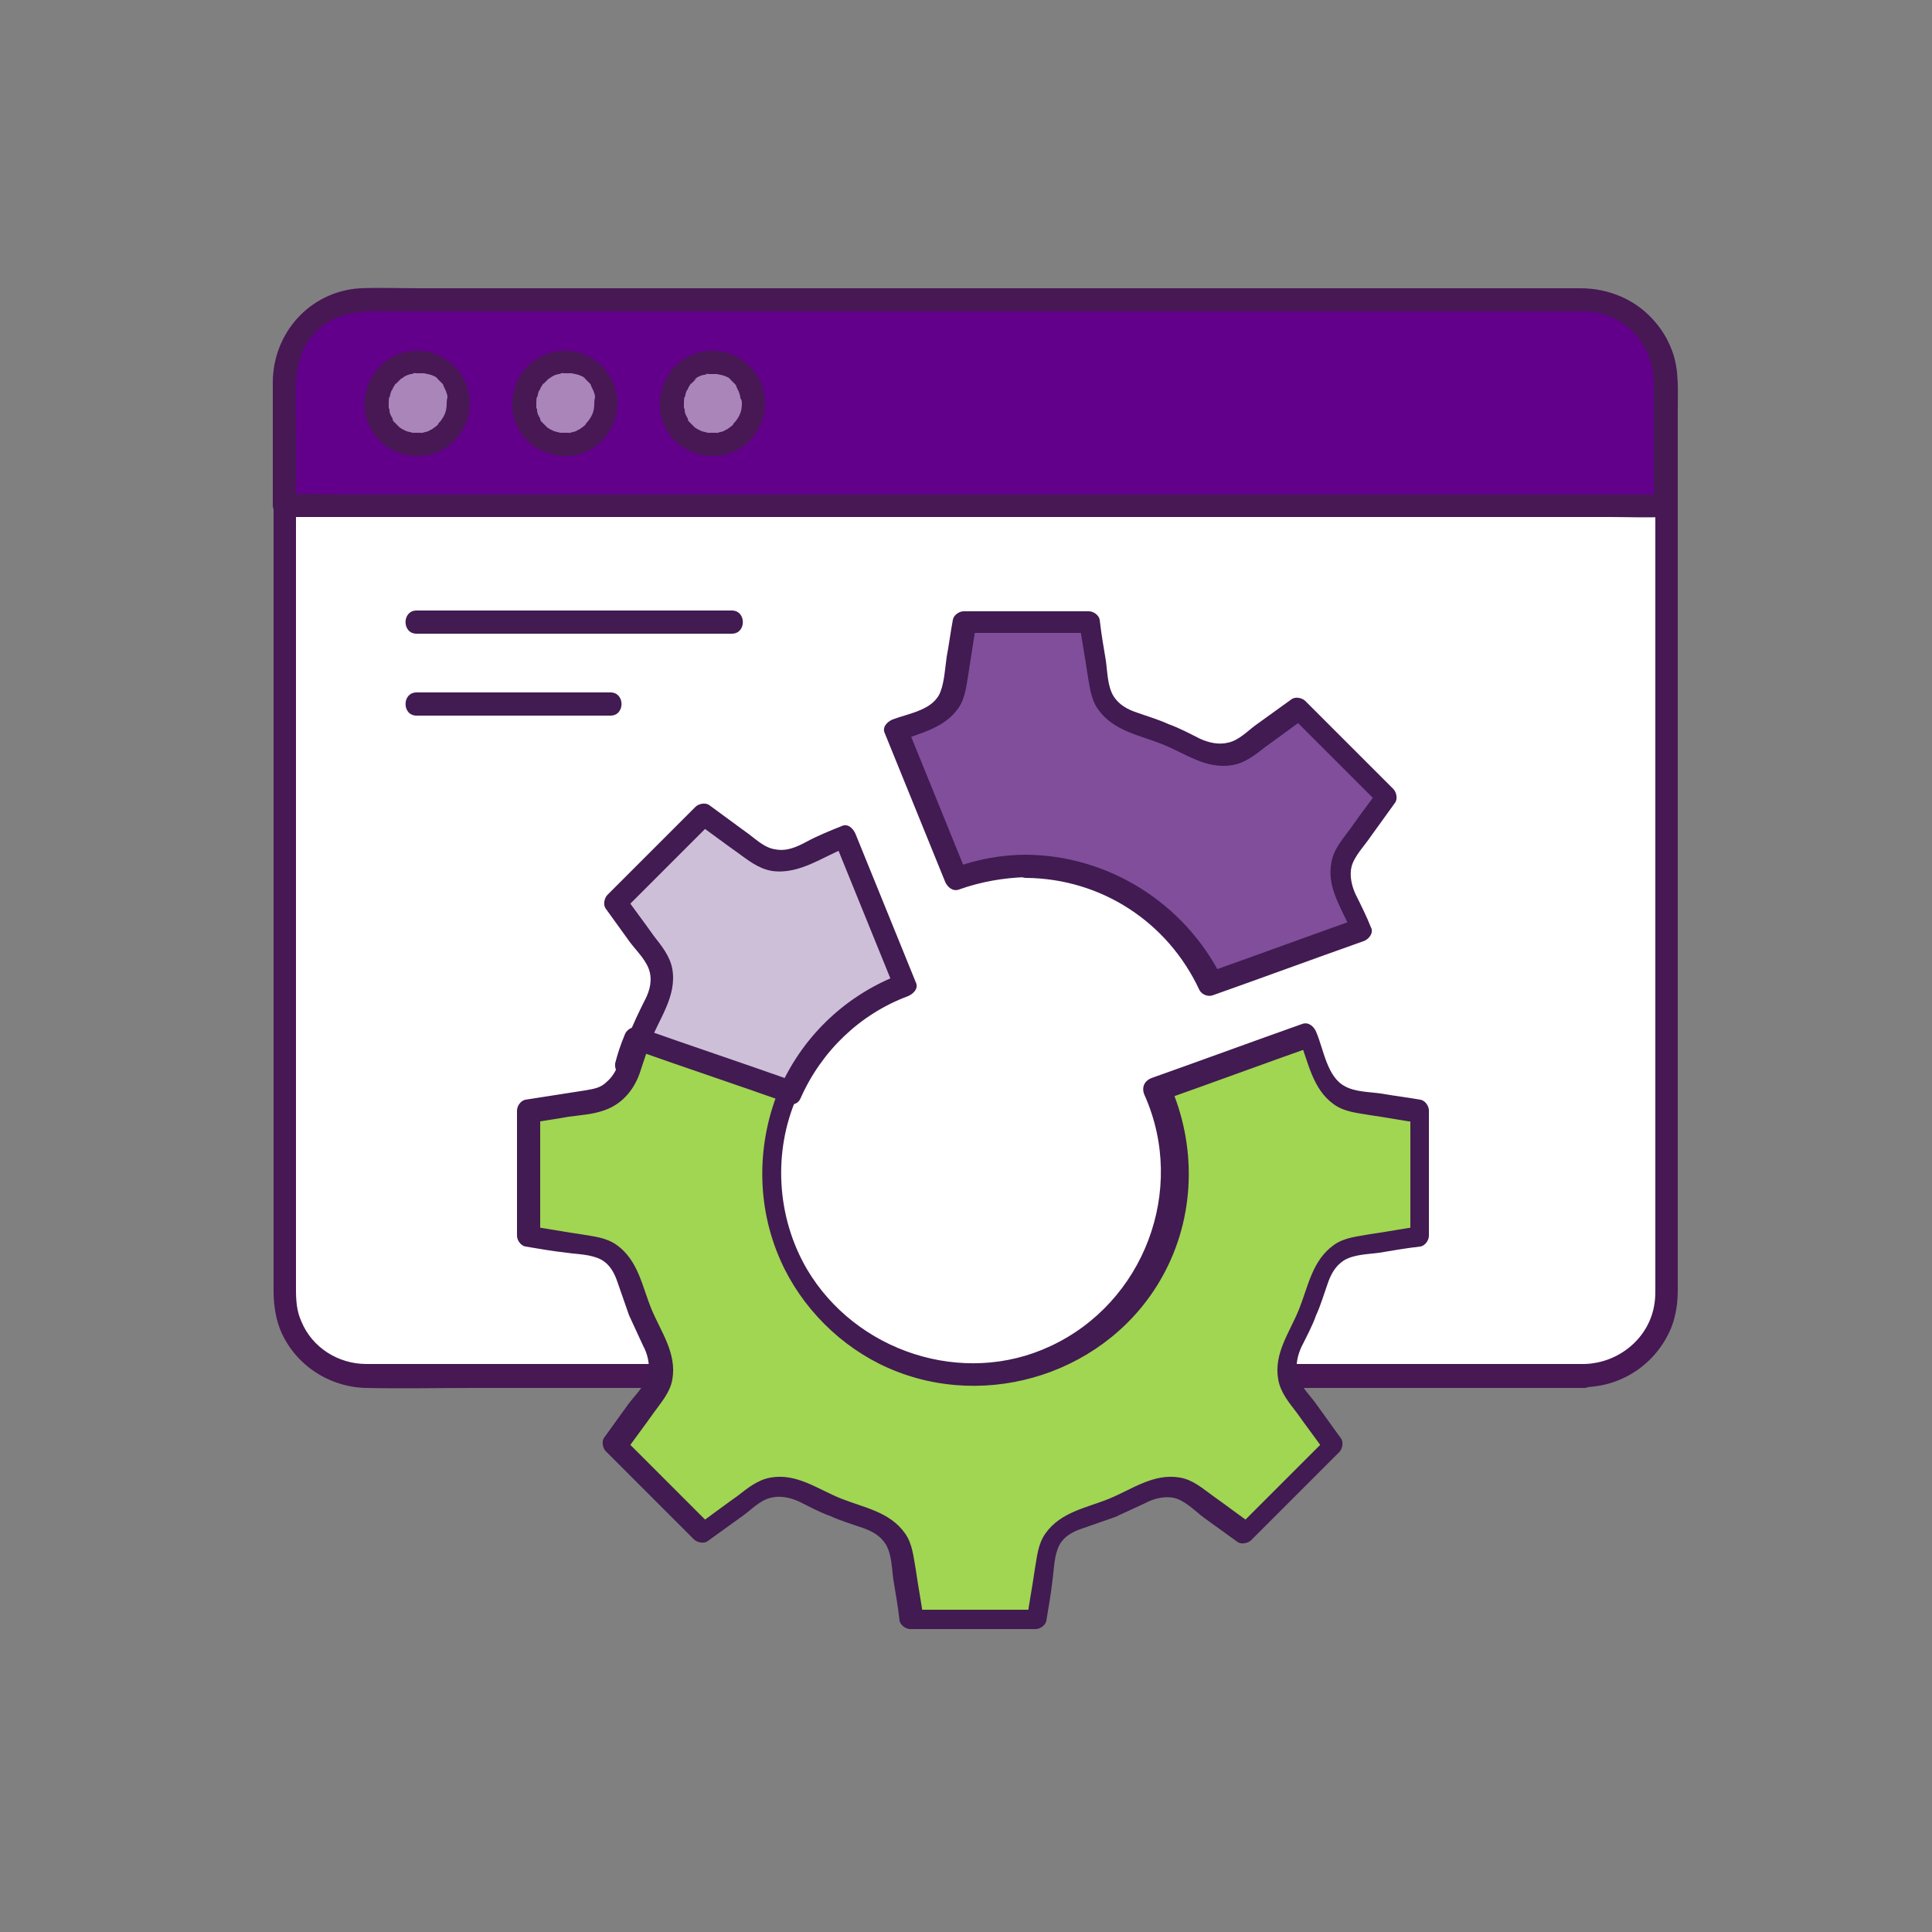
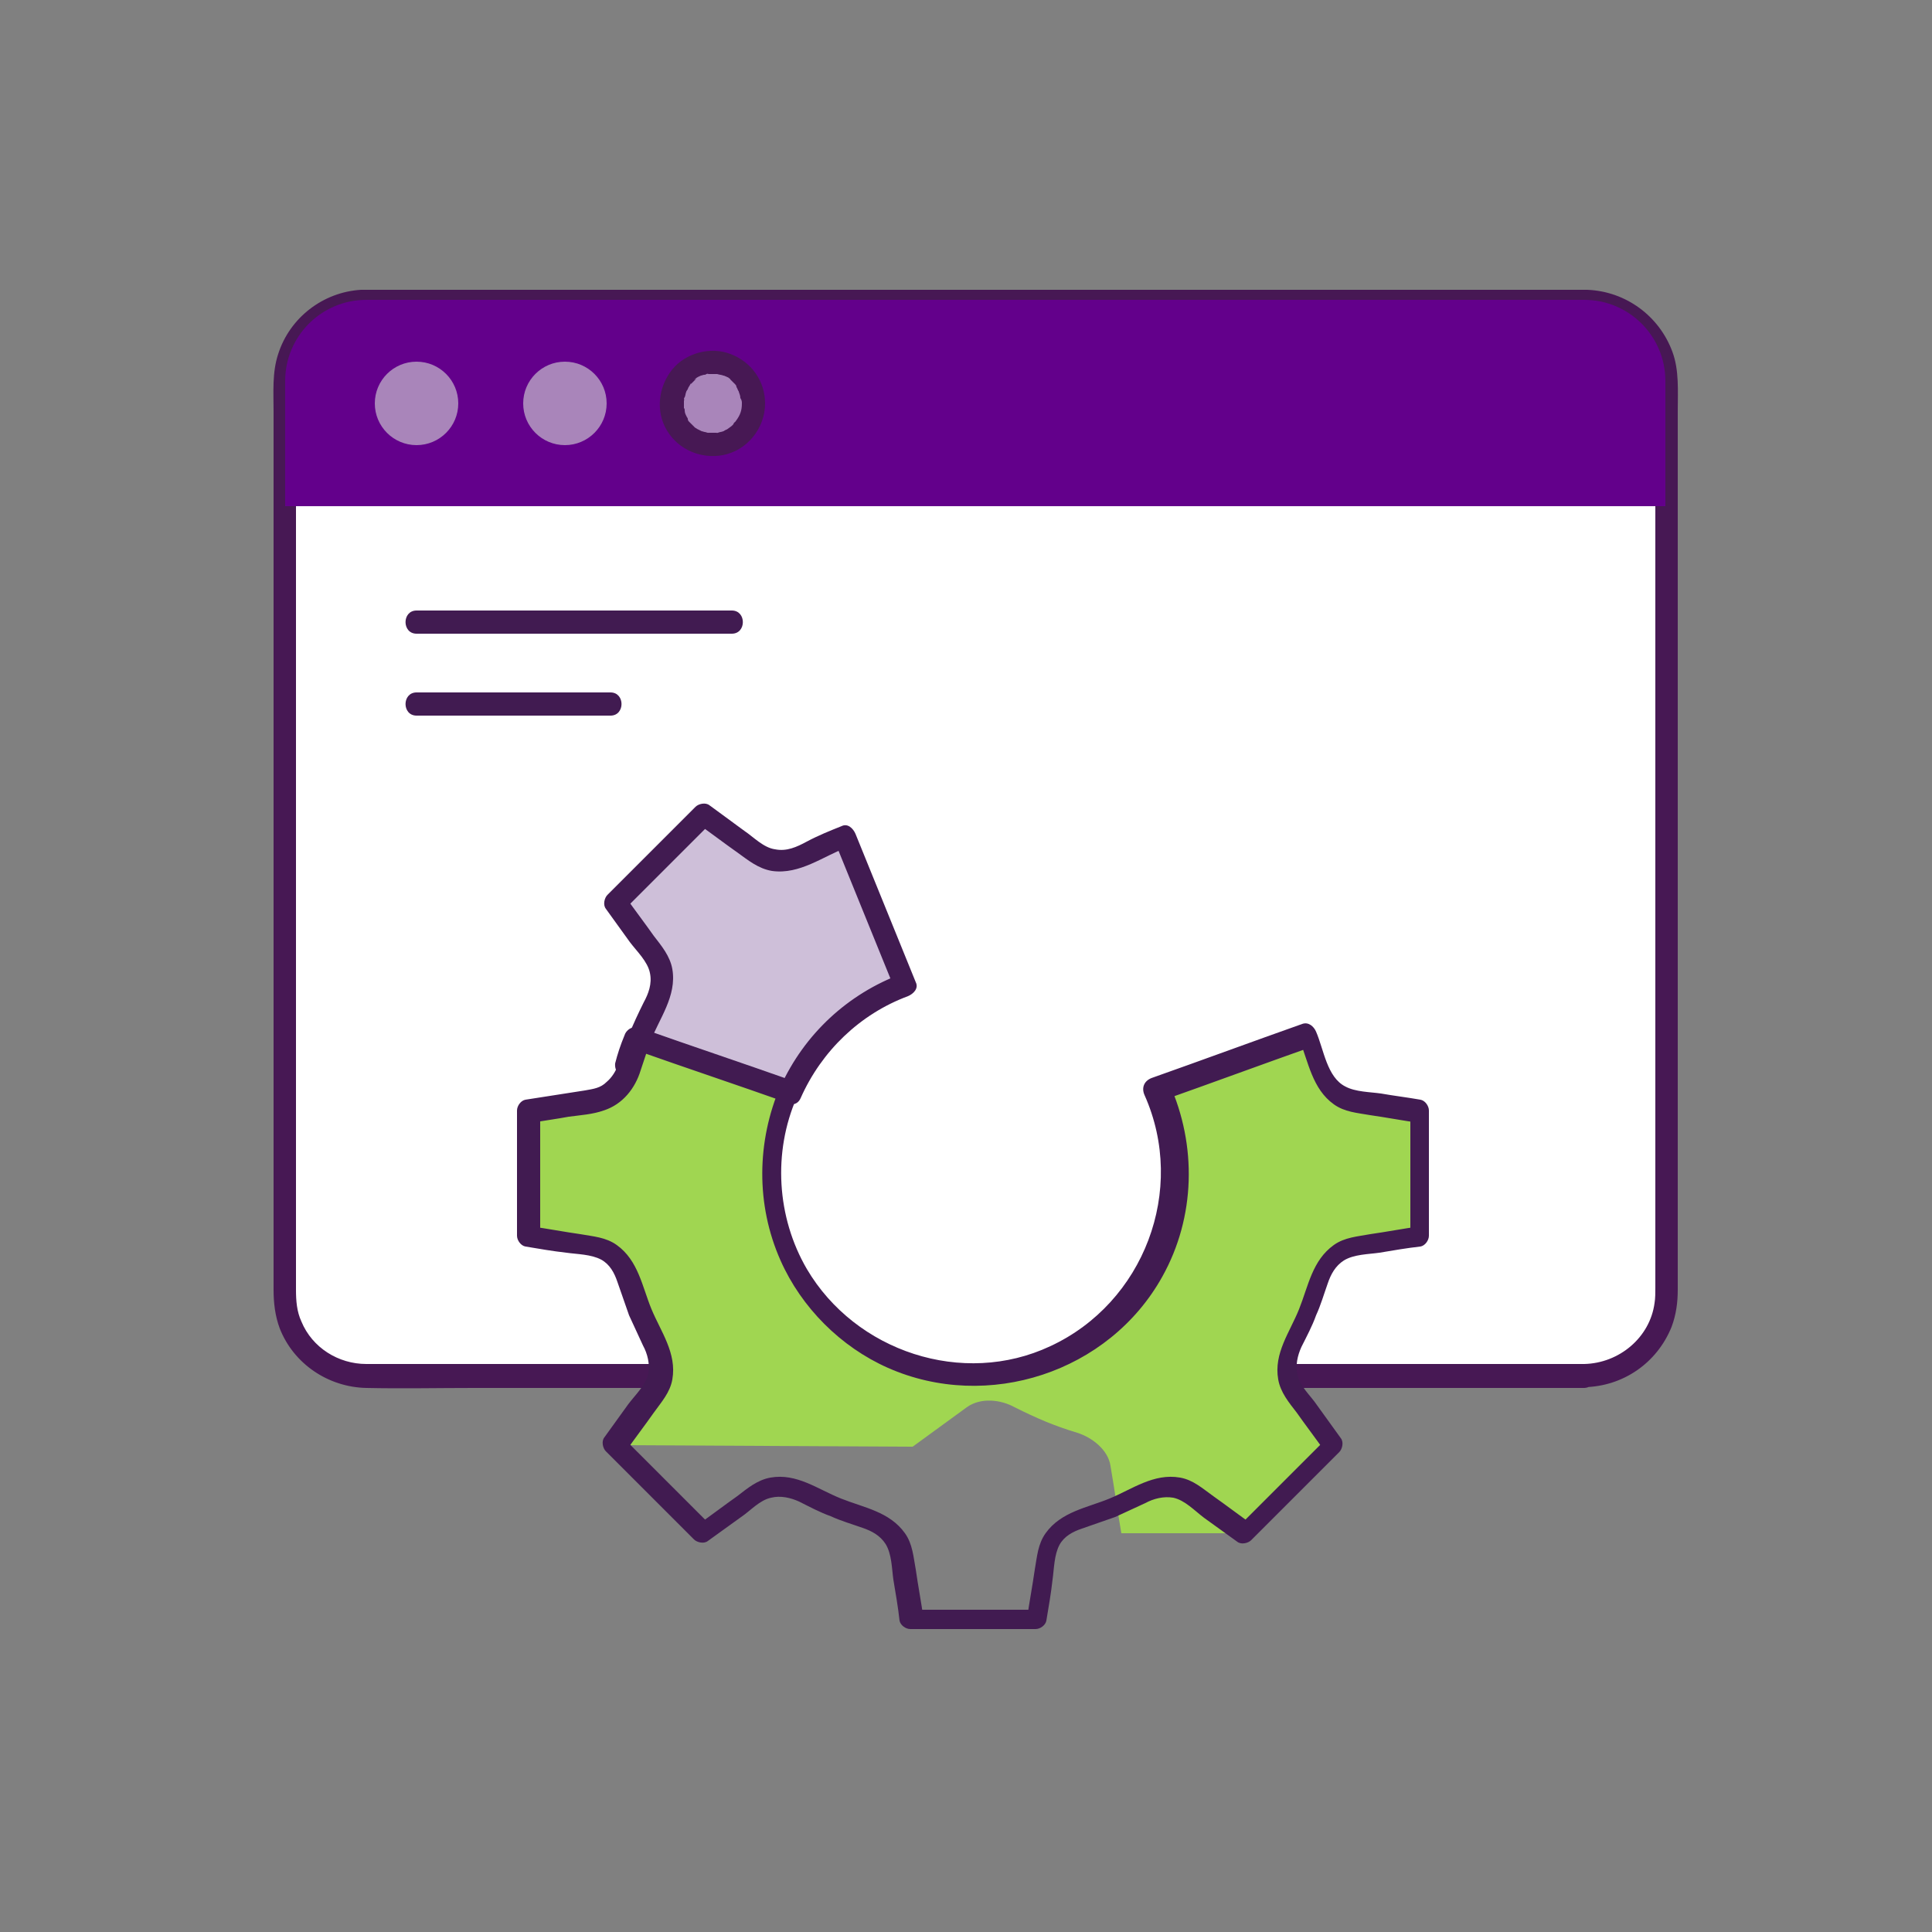
<svg xmlns="http://www.w3.org/2000/svg" viewBox="0 0 250 250" style="enable-background:new 0 0 250 250" xml:space="preserve">
  <rect x="0" y="0" width="250" height="250" fill="#808080" stroke="none" />
  <style>.st1{fill:#471854}.st4{fill:#a985ba}.st5{fill:#411b51}</style>
  <g id="tt">
    <path d="M205 178H47.4c-5.8 0-10.5-4.7-10.5-10.5V49.3c0-5.8 4.7-10.5 10.5-10.5H205c5.8 0 10.5 4.7 10.5 10.5v118.1c0 5.9-4.7 10.6-10.5 10.6z" style="fill:#fff" />
    <path class="st1" d="M205 176.5H47.4c-3.6 0-7-2.1-8.4-5.5-.6-1.3-.7-2.7-.7-4.1v-113c0-1.8-.1-3.6.1-5.4.5-4.5 4.5-7.9 9-8h157.7c3.7 0 7.1 2.3 8.5 5.8.8 2.2.6 4.6.6 6.9v113.4c0 .7 0 1.4-.1 2-.6 4.5-4.6 7.8-9.1 7.9-1.9 0-1.9 3 0 3 5-.1 9.4-3.1 11.3-7.8.6-1.6.8-3.2.8-4.8V53.2c0-2.6.2-5.3-.7-7.7-1.7-4.6-6-7.8-11-8H46.7c-4.9.3-9.2 3.6-10.7 8.3-.8 2.4-.6 5-.6 7.4v113.7c0 1.7.2 3.4.8 5 1.8 4.6 6.3 7.6 11.2 7.7 4.6.1 9.3 0 13.9 0H205c2-.1 2-3.1 0-3.1z" />
    <path d="M215.5 65.5H36.9V49.3c0-5.8 4.7-10.5 10.5-10.5H205c5.8 0 10.5 4.7 10.5 10.5v16.2z" style="fill:#63008b" />
-     <path class="st1" d="M215.5 64H44.1c-2.3 0-4.7-.2-7 0h-.3l1.5 1.5V54.7c0-4.1-.6-8.6 2.6-11.8 3.1-3.1 7.2-2.6 11.1-2.6h153c5.2.1 9 4.2 9 9.4v15.8c0 1.9 3 1.9 3 0v-16c0-2.9-.9-5.6-2.8-7.8-2.4-2.9-6-4.4-9.7-4.4H54.3c-2.6 0-5.2-.1-7.7 0-6.5.4-11.3 5.8-11.3 12.2v15.9c0 .8.7 1.5 1.5 1.5h171.4c2.3 0 4.7.1 7 0h.3c2 .1 2-2.9 0-2.9z" />
    <circle class="st4" cx="53.9" cy="52.2" r="5.4" />
-     <path class="st1" d="M57.8 52.2c0 .9-.2 1.5-.8 2.3-.2.4.1-.1-.1.1-.1.1-.2.2-.2.3l-.2.2s-.4.3-.1.1c-.2.1-.4.3-.6.4-.1 0-.2.1-.2.1-.2.1-.2.1 0 0-.1 0-.1.1-.2.1-.2.1-.5.1-.7.2-.1 0-.4.1-.1 0h-1.1c-.3 0 .3.1-.1 0-.1 0-.3-.1-.4-.1-.1 0-.3-.1-.4-.1 0 0-.3-.1 0 0l-.6-.3c-.1-.1-.2-.1-.3-.2l-.1-.1-.6-.6c.2.2 0 0 0 0-.1-.1-.2-.2-.2-.4 0-.1-.1-.2-.1-.2l-.1-.2c-.1-.2-.2-.4-.2-.7 0-.1 0-.2-.1-.3 0-.2 0-.2 0 0v-.9s.1-.5 0-.2c0-.1 0-.2.1-.3.1-.2.1-.5.2-.7.1-.4-.1.2.1-.2.1-.1.1-.2.2-.4.1-.1.1-.2.2-.3 0-.1.2-.3.1-.1l.5-.5.2-.2.2-.1c.2-.2.5-.3.7-.4-.1 0-.2.1 0 0 .1 0 .3-.1.4-.1.1 0 .2 0 .3-.1 0 0 .4-.1.2 0h1.2c.3.1.6.1.8.2.4.1-.1-.1.1 0 .1.1.3.1.4.2.1 0 .2.1.2.1.1.1.2.1.2.2-.1-.1-.1-.1 0 0l.5.5c.3.3-.1-.2.1.1.1.1.2.2.2.4.1.1.1.2.2.4.1.3 0-.2.1.2.1.3.2.5.2.8 0 0 0 .3 0 0-.1.4-.1.6-.1.8 0 .8.7 1.5 1.5 1.5s1.5-.7 1.5-1.5c0-2.9-1.8-5.4-4.5-6.4-2.6-1-5.8-.1-7.5 2-1.8 2.2-2.2 5.4-.7 7.9 1.5 2.5 4.4 3.7 7.2 3.2 3.2-.6 5.5-3.5 5.5-6.7 0-.8-.7-1.5-1.5-1.5-.9 0-1.5.7-1.5 1.5z" />
    <circle class="st4" cx="73.1" cy="52.2" r="5.4" />
-     <path class="st1" d="M76.9 52.2c0 .9-.2 1.5-.8 2.3-.2.4.1-.1-.1.1-.1.1-.2.2-.2.3l-.2.2s-.4.3-.1.1c-.2.1-.4.3-.6.4-.1 0-.2.1-.2.1-.2.1-.2.1 0 0-.1 0-.1.1-.2.1-.2.1-.5.1-.7.2-.1 0-.4.1-.1 0h-1.1c-.3 0 .3.1-.1 0-.1 0-.3-.1-.4-.1-.1 0-.3-.1-.4-.1 0 0-.3-.1 0 0l-.6-.3c-.1-.1-.2-.1-.3-.2l-.1-.1-.6-.6c.2.2 0 0 0 0-.1-.1-.2-.2-.2-.4 0-.1-.1-.2-.1-.2l-.1-.2c-.1-.2-.2-.4-.2-.7 0-.1 0-.2-.1-.3 0-.2 0-.2 0 0v-.9s.1-.5 0-.2c0-.1 0-.2.1-.3.1-.2.1-.5.2-.7.1-.4-.1.2.1-.2.1-.1.1-.2.2-.4.1-.1.1-.2.2-.3 0-.1.2-.3.1-.1l.5-.5.2-.2.2-.1c.2-.2.5-.3.7-.4-.1 0-.2.1 0 0 .1 0 .3-.1.4-.1.1 0 .2 0 .3-.1 0 0 .4-.1.2 0H74c.3.1.6.1.8.2.4.1-.1-.1.1 0 .1.1.3.1.4.2.1 0 .2.1.2.1.1.1.2.1.2.2-.1-.1-.1-.1 0 0l.5.5c.3.3-.1-.2.1.1.1.1.2.2.2.4.1.1.1.2.2.4.1.3 0-.2.1.2.1.3.2.5.2.8 0 0 0 .3 0 0-.1.4-.1.6-.1.8 0 .8.7 1.5 1.5 1.5s1.5-.7 1.5-1.5c0-2.9-1.8-5.4-4.5-6.4-2.6-1-5.8-.1-7.5 2-1.8 2.2-2.2 5.4-.7 7.9 1.5 2.5 4.4 3.7 7.2 3.2 3.2-.6 5.5-3.5 5.5-6.7 0-.8-.7-1.5-1.5-1.5s-1.5.7-1.5 1.5z" />
    <circle class="st4" cx="92.2" cy="52.2" r="5.4" />
    <path class="st1" d="M96 52.2c0 .9-.2 1.5-.8 2.3-.2.4.1-.1-.1.1-.1.1-.2.2-.2.3l-.2.2s-.4.3-.1.1c-.2.1-.4.3-.6.4-.1 0-.2.1-.2.1-.2.1-.2.1 0 0-.1 0-.1.1-.2.1-.2.1-.5.1-.7.2-.1 0-.4.1-.1 0h-1.1c-.3 0 .3.1-.1 0-.1 0-.3-.1-.4-.1-.1 0-.3-.1-.4-.1 0 0-.3-.1 0 0l-.6-.3c-.1-.1-.2-.1-.3-.2l-.1-.1-.6-.6c.2.2 0 0 0 0-.1-.1-.2-.2-.2-.4 0-.1-.1-.2-.1-.2l-.1-.2c-.1-.2-.2-.4-.2-.7 0-.1 0-.2-.1-.3 0-.2 0-.2 0 0v-.9s.1-.5 0-.2c0-.1 0-.2.1-.3.1-.2.1-.5.2-.7.1-.4-.1.2.1-.2.1-.1.1-.2.2-.4.1-.1.1-.2.2-.3 0-.1.2-.3.1-.1l.5-.5.2-.2c-.5.3-.1 0-.1 0 .2-.2.5-.3.7-.4-.1 0-.2.1 0 0 .1 0 .3-.1.4-.1.1 0 .2 0 .3-.1 0 0 .4-.1.2 0h1.2c.3.1.6.1.8.2.4.1-.1-.1.1 0 .1.1.3.1.4.2.1 0 .2.1.2.1.1.1.2.1.2.2-.1-.1-.1-.1 0 0l.5.5c.3.3-.1-.2.1.1.1.1.2.2.2.4.1.1.1.2.2.4.1.3 0-.2.1.2.1.3.2.5.2.8 0 0 0 .3 0 0 .2.3.2.5.2.7 0 .8.7 1.5 1.5 1.5S99 53 99 52.2c0-2.9-1.8-5.4-4.5-6.4-2.6-1-5.8-.1-7.5 2-1.8 2.2-2.2 5.4-.7 7.9 1.5 2.5 4.4 3.7 7.2 3.2 3.2-.6 5.5-3.5 5.5-6.7 0-.8-.7-1.5-1.5-1.5s-1.4.7-1.5 1.5z" />
-     <path d="M132.8 112.1c-3.2 0-6.2.6-9 1.6L116 94.6c1-.4 2-.7 3.1-1.1 1.9-.6 4-2.2 4.3-4.3.5-2.9.9-5.8 1.4-8.7H141c.5 2.9.9 5.8 1.4 8.7.3 2.1 2.4 3.7 4.3 4.3 3 .9 5.3 1.9 8.1 3.3 1.8 1 4.4 1.3 6.2 0 2.3-1.7 4.7-3.4 7-5.1l11.4 11.4c-1.7 2.3-3.4 4.7-5.1 7-1.3 1.8-1 4.4 0 6.2.7 1.4 1.3 2.6 1.9 3.9l-19.5 7c-4.3-8.8-13.3-15.1-23.9-15.1z" style="fill:#804e9a" />
-     <path class="st5" d="M132.8 110.6c-3.2 0-6.4.6-9.4 1.7.6.3 1.2.7 1.8 1l-7.8-19.2c-.3.6-.7 1.2-1 1.8 2.8-1.1 5.9-1.7 7.7-4.4.9-1.4 1-3.2 1.3-4.9.3-1.9.6-3.8.9-5.8-.5.4-1 .7-1.4 1.1h16.2c-.5-.4-1-.7-1.4-1.1.3 2.1.7 4.2 1 6.3.3 1.6.4 3.3 1.4 4.7 2 2.8 5.3 3.3 8.3 4.5 3 1.2 5.7 3.3 9.1 2.7 1.7-.3 3-1.4 4.3-2.4 1.7-1.2 3.4-2.5 5.1-3.7-.6-.1-1.2-.2-1.8-.2l11.4 11.4c-.1-.6-.2-1.2-.2-1.8-1.1 1.6-2.3 3.1-3.4 4.7-1 1.4-2.3 2.8-2.6 4.5-.7 3.4 1.4 6.1 2.6 9.1.3-.6.7-1.2 1-1.8-6.5 2.3-13 4.7-19.5 7 .6.2 1.1.5 1.7.7-4.8-9.6-14.6-15.8-25.3-15.9-1.9 0-1.9 3 0 3 9.7.1 18.3 5.7 22.4 14.5.3.6 1.1.9 1.7.7 6.5-2.3 13-4.7 19.5-7 .7-.2 1.4-1.1 1-1.8-.6-1.5-1.3-2.9-2-4.3-.5-1.1-.8-2.4-.5-3.6.4-1.4 1.7-2.7 2.5-3.9 1-1.4 2.1-2.9 3.1-4.3.4-.5.2-1.4-.2-1.8l-11.4-11.4c-.4-.4-1.3-.6-1.8-.2-1.4 1-2.9 2.1-4.3 3.1-1.2.8-2.4 2.2-3.9 2.5-1.2.3-2.5 0-3.6-.5-1.4-.7-2.7-1.4-4.1-1.9-1.3-.6-2.7-1-4.1-1.5-1.2-.4-2.3-1-3-2.1-.8-1.3-.8-3.2-1-4.6-.3-1.8-.6-3.5-.8-5.3-.1-.6-.8-1.1-1.4-1.1h-16.2c-.6 0-1.3.5-1.4 1.1-.3 1.6-.5 3.2-.8 4.8-.2 1.4-.3 3.2-.8 4.5-.9 2.4-4.1 2.8-6.2 3.6-.7.3-1.4 1-1 1.8l7.8 19.2c.3.7 1 1.3 1.8 1 2.8-1 5.7-1.5 8.6-1.6 2.1.1 2.1-2.9.1-2.9z" />
    <path d="m102.3 141.3-19.6-6.8c.6-1.5 1.2-2.9 2.1-4.5 1-1.8 1.3-4.4 0-6.2-1.7-2.3-3.4-4.7-5.1-7l11.4-11.4c2.3 1.7 4.7 3.4 7 5.1 1.8 1.3 4.4 1 6.2 0 1.8-.9 3.3-1.6 5-2.3l7.8 19.2c-6.6 2.4-11.9 7.5-14.8 13.9z" style="fill:#cebfd9" />
    <path class="st5" d="M102.7 139.9c-6.5-2.3-13.1-4.5-19.6-6.8.3.6.7 1.2 1 1.8 1.2-3.1 3.5-6 2.9-9.5-.3-1.7-1.4-3-2.4-4.3-1.2-1.7-2.5-3.4-3.7-5.1-.1.6-.2 1.2-.2 1.8l11.4-11.4c-.6.1-1.2.2-1.8.2 1.7 1.2 3.4 2.5 5.1 3.7 1.4 1 2.7 2.1 4.5 2.4 3.6.5 6.6-1.9 9.8-3.1-.6-.3-1.2-.7-1.8-1l7.8 19.2c.3-.6.7-1.2 1-1.8-7 2.6-12.6 7.8-15.7 14.6-.8 1.7 1.8 3.3 2.6 1.5 2.7-6.1 7.7-10.9 13.9-13.2.7-.3 1.4-1 1-1.8l-7.8-19.2c-.3-.7-1-1.4-1.8-1-1.5.6-3 1.2-4.5 2-1.3.7-2.6 1.3-4.1 1-1.5-.2-2.8-1.6-4-2.4l-4.5-3.3c-.5-.4-1.4-.2-1.8.2l-11.4 11.4c-.4.4-.6 1.3-.2 1.8 1 1.4 2.1 2.9 3.1 4.3.9 1.2 2.3 2.5 2.6 4 .3 1.4-.2 2.7-.8 3.8-.7 1.4-1.4 2.9-2 4.4-.3.8.4 1.6 1 1.8 6.5 2.3 13.1 4.5 19.6 6.8 1.9.7 2.7-2.2.8-2.8z" />
-     <path d="M81.5 138.1c.4-1.3.8-2.5 1.2-3.6l19.6 6.8c-1.4 3.2-2.2 6.8-2.2 10.6 0 14.4 11.7 26.1 26.1 26.1s26.1-11.7 26.1-26.1c0-3.9-.9-7.6-2.4-10.9l19.5-7c.5 1.3 1 2.6 1.5 4.1.6 1.9 2.2 4 4.3 4.3 2.9.5 5.8.9 8.7 1.4V160c-2.9.5-5.8.9-8.7 1.4-2.1.3-3.7 2.4-4.3 4.3-.9 3-1.9 5.3-3.3 8.1-1 1.8-1.3 4.4 0 6.2 1.7 2.3 3.4 4.7 5.1 7l-11.4 11.4c-2.3-1.7-4.7-3.4-7-5.1-1.8-1.3-4.4-1-6.2 0-2.8 1.5-5 2.4-8.1 3.3-1.9.6-4 2.2-4.3 4.3-.5 2.9-.9 5.8-1.4 8.7h-16.2c-.5-2.9-.9-5.8-1.4-8.7-.3-2.1-2.4-3.7-4.3-4.3-3-.9-5.3-1.9-8.1-3.3-1.8-1-4.4-1.3-6.2 0-2.3 1.7-4.7 3.4-7 5.1L79.7 187c1.7-2.3 3.4-4.7 5.1-7 1.3-1.8 1-4.4 0-6.2-1.5-2.8-2.4-5-3.3-8.1-.6-1.9-2.2-4-4.3-4.3-2.9-.5-5.8-.9-8.7-1.4v-16.2c2.9-.5 5.8-.9 8.7-1.4 2.1-.3 3.7-2.4 4.3-4.3z" style="fill:#a0d651" />
+     <path d="M81.5 138.1c.4-1.3.8-2.5 1.2-3.6l19.6 6.8c-1.4 3.2-2.2 6.8-2.2 10.6 0 14.4 11.7 26.1 26.1 26.1s26.1-11.7 26.1-26.1c0-3.9-.9-7.6-2.4-10.9l19.5-7c.5 1.3 1 2.6 1.5 4.1.6 1.9 2.2 4 4.3 4.3 2.9.5 5.8.9 8.7 1.4V160c-2.9.5-5.8.9-8.7 1.4-2.1.3-3.7 2.4-4.3 4.3-.9 3-1.9 5.3-3.3 8.1-1 1.8-1.3 4.4 0 6.2 1.7 2.3 3.4 4.7 5.1 7l-11.4 11.4h-16.2c-.5-2.9-.9-5.8-1.4-8.7-.3-2.1-2.4-3.7-4.3-4.3-3-.9-5.3-1.9-8.1-3.3-1.8-1-4.4-1.3-6.2 0-2.3 1.7-4.7 3.4-7 5.1L79.7 187c1.7-2.3 3.4-4.7 5.1-7 1.3-1.8 1-4.4 0-6.2-1.5-2.8-2.4-5-3.3-8.1-.6-1.9-2.2-4-4.3-4.3-2.9-.5-5.8-.9-8.7-1.4v-16.2c2.9-.5 5.8-.9 8.7-1.4 2.1-.3 3.7-2.4 4.3-4.3z" style="fill:#a0d651" />
    <path class="st5" d="m82.9 138.5 1.2-3.6c-.6.3-1.2.7-1.8 1 6.5 2.3 13.1 4.5 19.6 6.8-.3-.7-.6-1.5-.9-2.2-3.1 7.2-3.2 15.4 0 22.6 2.7 6.1 7.8 11.2 13.9 13.9 12.9 5.7 28.6.6 35.5-11.8 4.3-7.7 4.5-17 .9-25-.3.7-.6 1.5-.9 2.2 6.5-2.3 13-4.7 19.5-7-.6-.3-1.2-.7-1.8-1 1.2 3 1.7 6.5 4.5 8.5 1.4 1 3 1.1 4.7 1.4 2.1.3 4.2.7 6.3 1-.4-.5-.7-1-1.1-1.4v16.2c.4-.5.7-1 1.1-1.4-2.1.3-4.2.7-6.3 1-1.6.3-3.3.4-4.7 1.4-2.8 2-3.3 5.3-4.5 8.3-1.2 3-3.3 5.7-2.7 9.1.3 1.7 1.4 3 2.4 4.3 1.2 1.7 2.5 3.4 3.7 5.1.1-.6.2-1.2.2-1.8l-11.4 11.4c.6-.1 1.2-.2 1.8-.2-1.7-1.2-3.4-2.5-5.1-3.7-1.4-1-2.6-2.1-4.3-2.4-3.4-.6-6.2 1.5-9.1 2.7-2.9 1.2-6.3 1.7-8.3 4.5-1 1.4-1.1 3-1.4 4.7-.3 2.1-.7 4.2-1 6.3.5-.4 1-.7 1.4-1.1h-16.2c.5.4 1 .7 1.4 1.1-.3-2.1-.7-4.2-1-6.3-.3-1.6-.4-3.3-1.4-4.7-2-2.8-5.3-3.3-8.3-4.5-3-1.2-5.7-3.3-9.1-2.7-1.7.3-3 1.4-4.3 2.4-1.7 1.2-3.4 2.5-5.1 3.7.6.1 1.2.2 1.8.2l-11.4-11.4c.1.6.2 1.2.2 1.8 1.2-1.7 2.5-3.4 3.7-5.1 1-1.4 2.1-2.6 2.4-4.3.6-3.4-1.5-6.2-2.7-9.1-1.2-2.9-1.7-6.3-4.5-8.3-1.4-1-3-1.1-4.7-1.4-2.1-.3-4.2-.7-6.3-1 .4.5.7 1 1.1 1.4v-16.2c-.4.5-.7 1-1.1 1.4 1.6-.3 3.2-.5 4.8-.8 1.5-.2 3.1-.3 4.5-.8 2.5-.8 4.1-2.9 4.8-5.2.6-1.8-2.3-2.6-2.9-.8-.3.9-.8 1.7-1.5 2.3-.8.8-1.7.9-2.8 1.1-2.6.4-5.1.8-7.7 1.2-.6.1-1.1.8-1.1 1.4v16.2c0 .6.5 1.3 1.1 1.4 1.8.3 3.5.6 5.3.8 1.4.2 3.2.2 4.5.9 1.1.6 1.7 1.7 2.1 2.9.5 1.4 1 2.9 1.5 4.3l1.8 3.9c.6 1.1.9 2.4.7 3.6-.3 1.5-1.7 2.8-2.6 4-1 1.4-2.1 2.9-3.1 4.3-.4.5-.2 1.4.2 1.8l11.4 11.4c.4.4 1.3.6 1.8.2 1.4-1 2.9-2.1 4.3-3.1 1.2-.8 2.4-2.2 3.9-2.5 1.2-.3 2.5 0 3.6.5 1.4.7 2.7 1.4 4.1 1.9 1.3.6 2.7 1 4.1 1.5 1.2.4 2.3 1 3 2.1.8 1.3.8 3.2 1 4.6.3 1.8.6 3.5.8 5.3.1.6.8 1.1 1.4 1.1H134c.6 0 1.3-.5 1.4-1.1.3-1.8.6-3.5.8-5.3.2-1.4.2-3.2.9-4.5.6-1.1 1.7-1.7 2.9-2.1 1.4-.5 2.9-1 4.3-1.5l3.9-1.8c1.1-.6 2.4-.9 3.6-.7 1.5.3 2.8 1.7 4 2.6 1.4 1 2.9 2.1 4.3 3.1.5.4 1.4.2 1.8-.2l11.4-11.4c.4-.4.6-1.3.2-1.8-1-1.4-2.1-2.9-3.1-4.3-.8-1.2-2.2-2.4-2.5-3.9-.3-1.2 0-2.5.5-3.6.7-1.4 1.4-2.7 1.9-4.1.6-1.3 1-2.7 1.5-4.1.4-1.2 1-2.3 2.1-3 1.3-.8 3.2-.8 4.6-1 1.8-.3 3.5-.6 5.3-.8.6-.1 1.1-.8 1.1-1.4v-16.2c0-.6-.5-1.3-1.1-1.4-1.7-.3-3.4-.5-5.1-.8-1.4-.2-3.3-.2-4.6-.9-2.4-1.2-2.8-4.8-3.8-7.1-.3-.7-1-1.3-1.8-1-6.5 2.3-13 4.7-19.5 7-1 .4-1.3 1.3-.9 2.2 5.5 12.3-.1 26.9-12.2 32.5-11.3 5.3-25.2.7-31.5-10-3.9-6.7-4.4-15.1-1.3-22.2.4-.9.1-1.9-.9-2.2-6.5-2.3-13.1-4.5-19.6-6.8-.8-.3-1.6.3-1.8 1-.5 1.2-.9 2.4-1.2 3.6-.2 2 2.7 2.8 3.3.9zM53.9 82h40.8c1.9 0 1.9-3 0-3H53.9c-1.9 0-1.9 3 0 3zm0 10.6H79c1.9 0 1.9-3 0-3H53.9c-1.9 0-1.9 3 0 3z" />
  </g>
</svg>